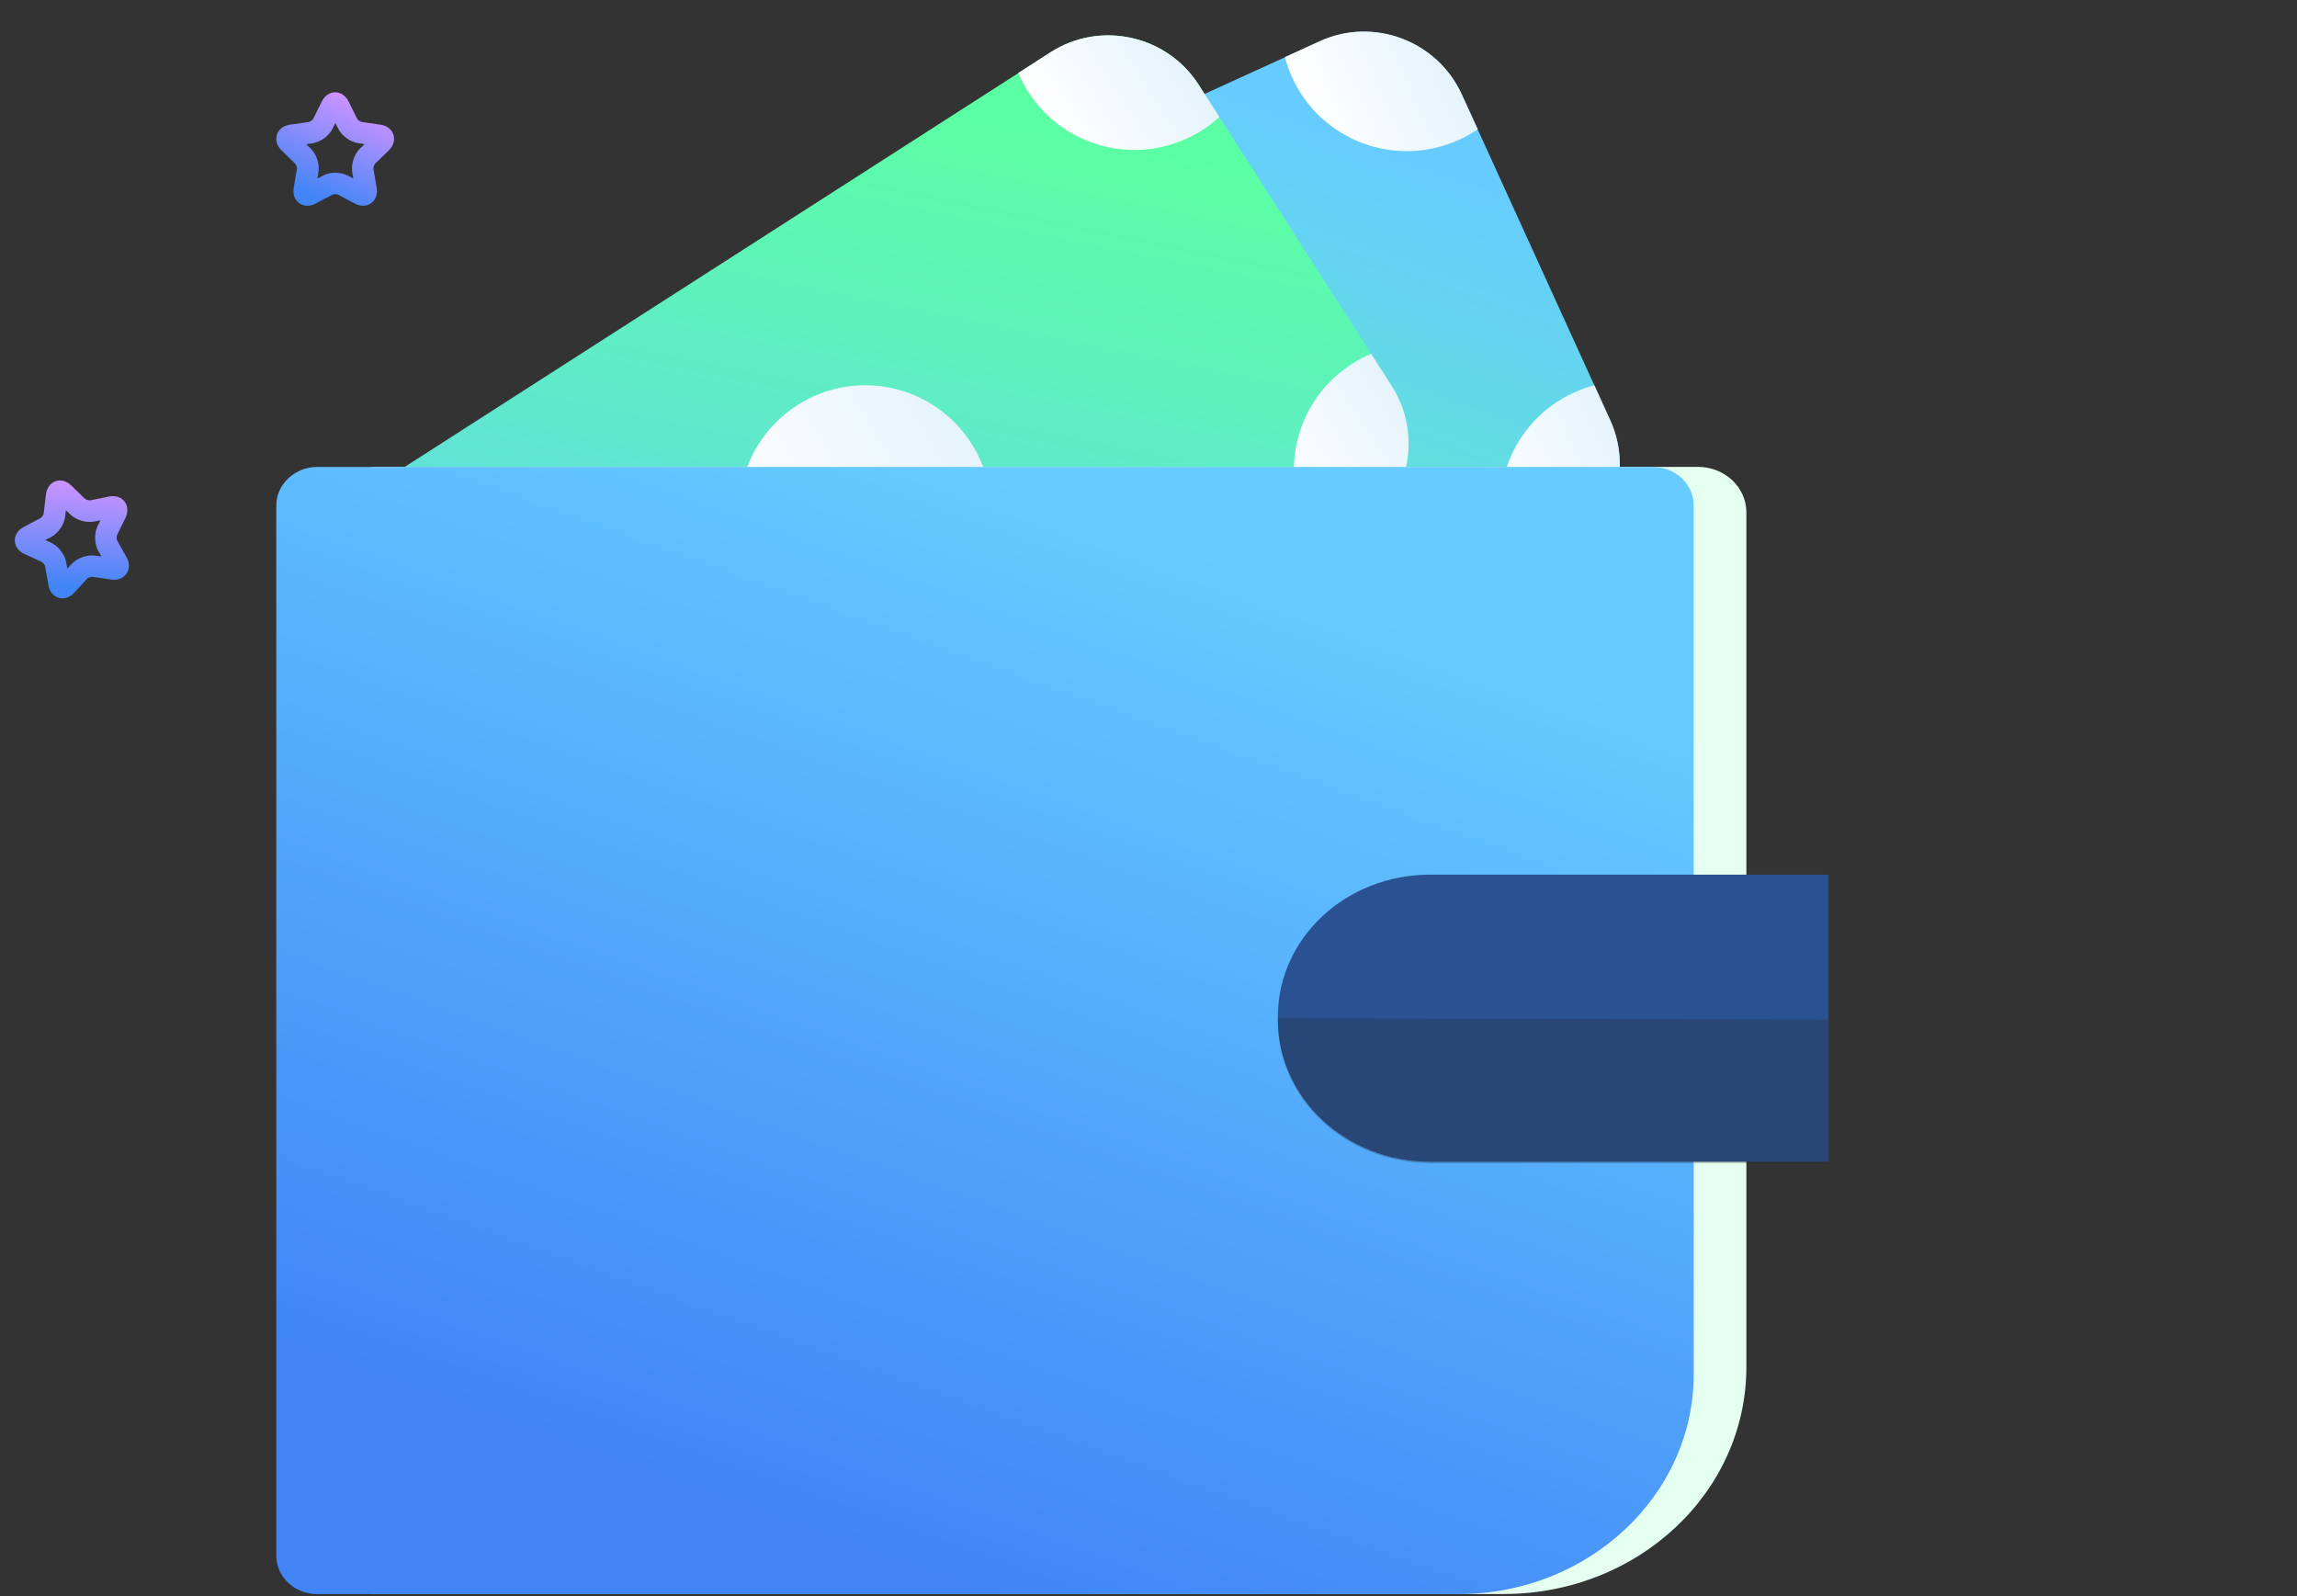
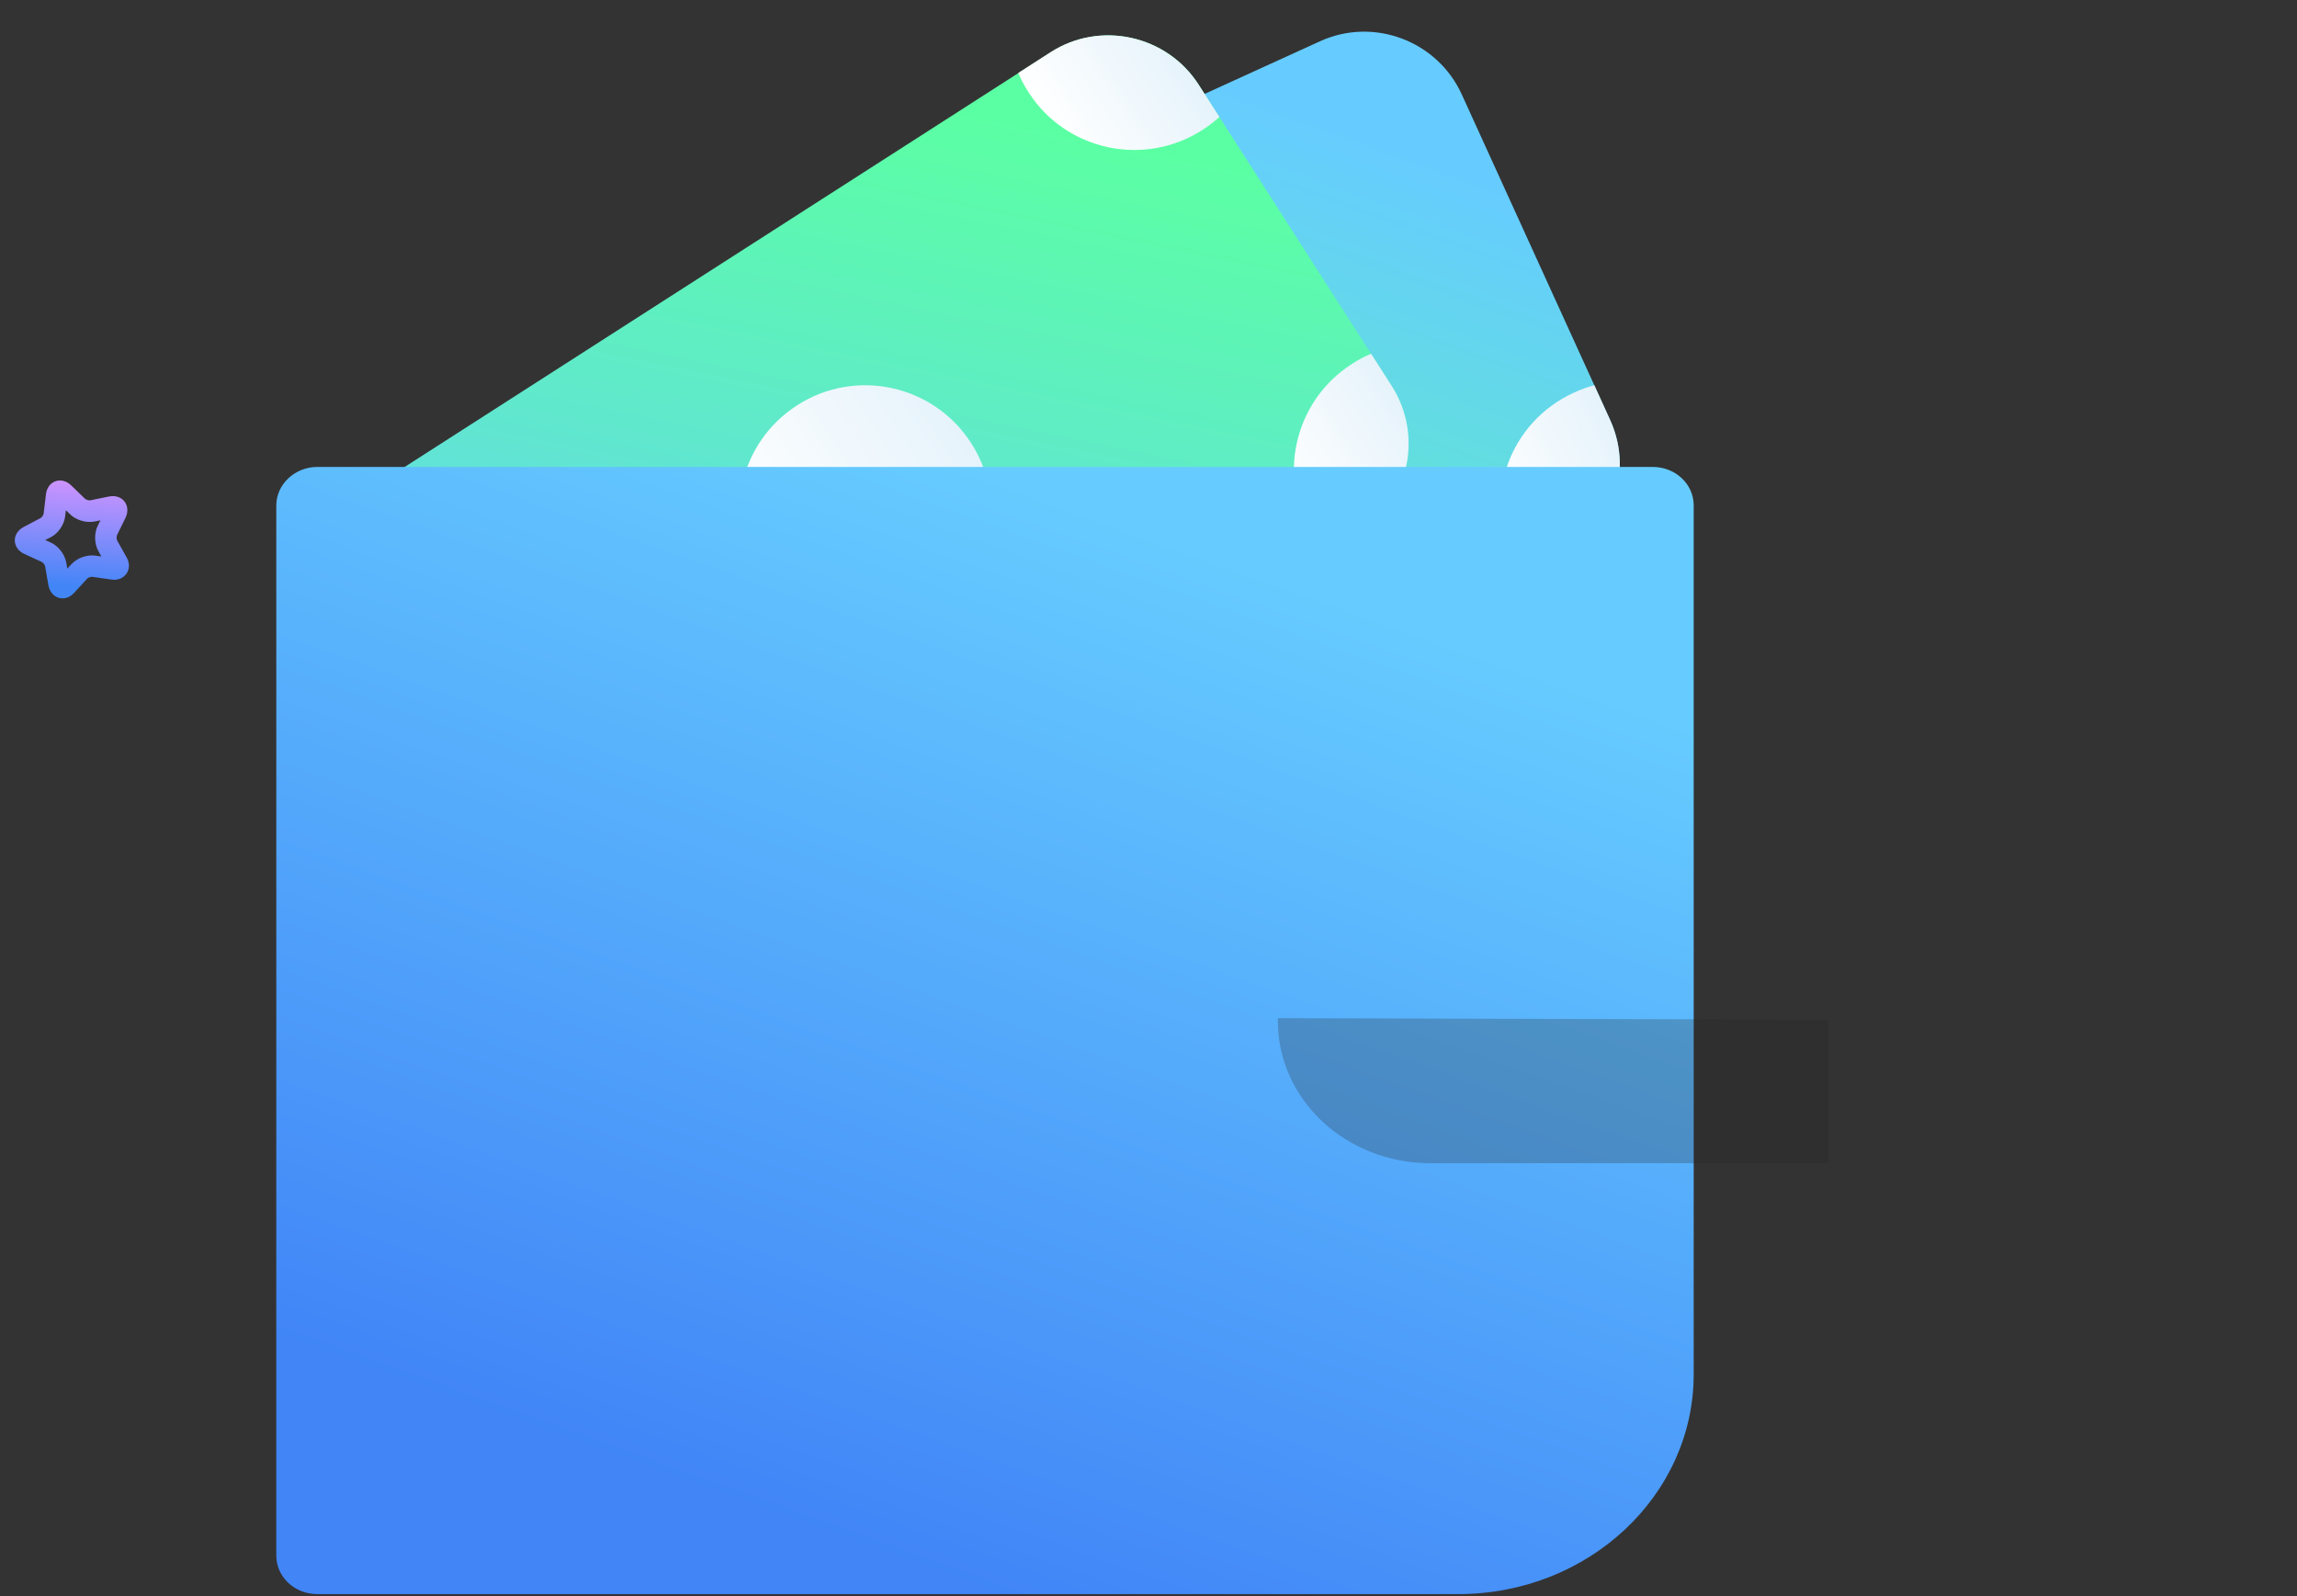
<svg xmlns="http://www.w3.org/2000/svg" width="616" height="428" viewBox="0 0 616 428" fill="none">
  <rect x="0" y="0" width="616" height="428" fill="#333333" stroke="none" />
  <path d="M392.006 25.314L431.817 112.671C438.381 127.082 431.971 144.236 417.568 150.805L220.634 240.634C206.232 247.202 189.087 240.788 182.522 226.377L142.749 139.02C136.185 124.609 142.595 107.455 156.999 100.925L353.931 11.096C368.297 4.489 385.442 10.903 392.006 25.314Z" fill="url(#paint0_linear_1694_35716)" />
  <path d="M256.548 139.873C264.309 156.874 284.312 164.368 301.302 156.603C318.293 148.837 325.784 128.823 318.023 111.823C310.261 94.823 290.22 87.328 273.269 95.094C256.278 102.821 248.787 122.873 256.548 139.873Z" fill="url(#paint1_linear_1694_35716)" />
-   <path d="M392.009 25.317L396.296 34.666C394.712 35.748 393.052 36.676 391.275 37.487C374.285 45.214 354.244 37.757 346.52 20.757C345.71 18.98 345.053 17.164 344.591 15.31L353.973 11.021C368.3 4.492 385.445 10.905 392.009 25.317Z" fill="url(#paint2_linear_1694_35716)" />
  <path d="M427.568 103.322L431.816 112.672C438.38 127.084 431.97 144.238 417.567 150.806L408.184 155.095C407.102 153.511 406.176 151.85 405.366 150.072C397.603 133.072 405.094 113.02 422.085 105.293C423.9 104.443 425.714 103.786 427.568 103.322Z" fill="url(#paint3_linear_1694_35716)" />
-   <path d="M169.162 101.66C176.923 118.66 169.432 138.713 152.441 146.44C150.666 147.251 148.851 147.908 146.997 148.372L142.711 138.983C136.147 124.572 142.557 107.417 156.959 100.888L166.304 96.638C167.424 98.183 168.389 99.883 169.162 101.66Z" fill="url(#paint4_linear_1694_35716)" />
+   <path d="M169.162 101.66C176.923 118.66 169.432 138.713 152.441 146.44C150.666 147.251 148.851 147.908 146.997 148.372L142.711 138.983C136.147 124.572 142.557 107.417 156.959 100.888C167.424 98.183 168.389 99.883 169.162 101.66Z" fill="url(#paint4_linear_1694_35716)" />
  <path d="M228.086 230.899C228.898 232.676 229.553 234.492 230.016 236.346L220.672 240.597C206.268 247.164 189.124 240.752 182.56 226.341L178.312 216.99C179.857 215.909 181.556 214.942 183.333 214.131C200.284 206.443 220.325 213.938 228.086 230.899Z" fill="url(#paint5_linear_1694_35716)" />
  <path d="M321.446 22.709L373.231 103.516C381.77 116.847 377.856 134.74 364.53 143.291L182.319 260.228C168.992 268.778 151.113 264.869 142.573 251.537L90.825 170.723C82.285 157.393 86.199 139.5 99.532 130.988L281.743 14.051C295.025 5.468 312.905 9.377 321.446 22.709Z" fill="url(#paint6_linear_1694_35716)" />
  <path d="M203.592 155.379C213.684 171.103 234.546 175.675 250.264 165.571C265.983 155.468 270.562 134.59 260.469 118.867C250.378 103.143 229.477 98.575 213.798 108.674C198.074 118.74 193.501 139.655 203.592 155.379Z" fill="url(#paint7_linear_1694_35716)" />
  <path d="M321.447 22.711L327.016 31.356C325.601 32.653 324.09 33.807 322.445 34.862C306.723 44.929 285.828 40.398 275.775 24.669C274.72 23.026 273.813 21.321 273.091 19.552L281.772 13.971C295.028 5.47 312.908 9.379 321.447 22.711Z" fill="url(#paint8_linear_1694_35716)" />
  <path d="M367.701 94.866L373.231 103.517C381.77 116.849 377.855 134.741 364.53 143.292L355.849 148.872C354.554 147.459 353.401 145.946 352.346 144.301C342.255 128.578 346.828 107.663 362.552 97.597C364.229 96.497 365.932 95.589 367.701 94.866Z" fill="url(#paint9_linear_1694_35716)" />
-   <path d="M111.676 129.986C121.768 145.71 117.194 166.625 101.471 176.69C99.827 177.747 98.124 178.656 96.355 179.378L90.782 170.694C82.242 157.363 86.156 139.47 99.488 130.957L108.136 125.421C109.463 126.791 110.66 128.337 111.676 129.986Z" fill="url(#paint10_linear_1694_35716)" />
  <path d="M188.316 249.531C189.371 251.175 190.277 252.88 190.999 254.65L182.352 260.186C169.025 268.736 151.145 264.827 142.605 251.495L137.076 242.845C138.451 241.554 139.996 240.357 141.639 239.3C157.33 229.279 178.23 233.847 188.316 249.531Z" fill="url(#paint11_linear_1694_35716)" />
-   <path d="M403.224 427.465H101.336C94.118 427.465 88.298 422.022 88.298 415.255V137.405C88.298 130.64 94.118 125.196 101.336 125.196H455.298C462.514 125.196 468.336 130.64 468.336 137.405V366.575C468.336 400.247 439.233 427.465 403.224 427.465Z" fill="#E4FFF0" />
  <path d="M391.116 427.486H85.115C78.984 427.486 74.094 422.897 74.094 417.142V135.559C74.094 129.883 79.061 125.217 85.115 125.217H443.19C449.321 125.217 454.21 129.805 454.21 135.559V368.54C454.21 401.046 425.961 427.486 391.116 427.486Z" fill="url(#paint12_linear_1694_35716)" />
-   <path d="M490.375 311.541H383.511C361.005 311.541 342.691 294.511 342.691 273.437V272.66C342.691 251.586 360.928 234.555 383.511 234.555H490.375V311.541Z" fill="#2A5192" />
  <path opacity="0.25" d="M490.375 273.437V311.929H383.511C361.005 311.929 342.691 294.899 342.691 273.825V273.048L490.375 273.437Z" fill="#272525" />
  <path d="M32.087 155.231C31.414 155.472 30.658 155.546 29.854 155.416L24.725 154.68C24.389 154.627 23.637 154.921 23.401 155.151L19.894 158.973C18.732 160.245 17.176 160.752 15.746 160.308C14.303 159.893 13.286 158.618 12.983 156.939L12.093 151.825C12.029 151.505 11.527 150.853 11.233 150.713L6.527 148.551C4.976 147.833 4.017 146.511 3.972 145.01C3.927 143.509 4.81 142.142 6.331 141.33L10.923 138.907C11.211 138.755 11.678 138.074 11.708 137.746L12.319 132.585C12.517 130.875 13.467 129.557 14.877 129.053C16.288 128.549 17.855 128.968 19.089 130.167L22.818 133.778C23.071 134.006 23.833 134.224 24.16 134.18L29.246 133.147C30.936 132.812 32.484 133.312 33.397 134.503C34.309 135.694 34.4 137.326 33.652 138.865L31.37 143.522C31.231 143.816 31.254 144.64 31.406 144.928L33.945 149.454C34.791 150.938 34.787 152.579 33.93 153.815C33.463 154.495 32.825 154.968 32.087 155.231ZM12.12 144.817L13.634 145.5C15.649 146.42 17.377 148.666 17.764 150.853L18.051 152.486L19.185 151.275C20.682 149.638 23.351 148.685 25.543 149.004L27.187 149.225L26.378 147.776C25.297 145.837 25.219 143.002 26.199 141.013L26.941 139.524L25.323 139.858C23.153 140.29 20.427 139.501 18.852 137.96L17.663 136.818L17.471 138.477C17.224 140.67 15.617 143.03 13.656 144.048L12.12 144.817ZM15.146 132.97L18 133.296L15.146 132.97Z" fill="url(#paint13_linear_1694_35716)" />
-   <path d="M82.424 55.173C81.641 55.173 80.881 54.942 80.236 54.481C79.015 53.605 78.485 52.061 78.762 50.379L79.637 45.262C79.683 44.939 79.43 44.155 79.2 43.925L75.491 40.306C74.27 39.108 73.809 37.54 74.27 36.111C74.73 34.682 76.02 33.691 77.725 33.438L82.862 32.7C83.185 32.654 83.853 32.17 83.991 31.87L86.294 27.214C87.055 25.67 88.391 24.748 89.888 24.748C91.385 24.748 92.722 25.67 93.482 27.214L95.785 31.87C95.947 32.17 96.592 32.631 96.914 32.7L102.051 33.438C103.756 33.691 105.046 34.682 105.507 36.111C105.967 37.54 105.507 39.108 104.286 40.306L100.577 43.925C100.347 44.155 100.093 44.939 100.139 45.262L101.015 50.379C101.314 52.061 100.761 53.605 99.54 54.481C98.319 55.357 96.707 55.403 95.186 54.596L90.602 52.176C90.303 52.015 89.496 52.015 89.197 52.176L84.613 54.596C83.876 54.988 83.138 55.173 82.424 55.173ZM89.888 46.322C91.086 46.322 92.284 46.575 93.275 47.106L94.749 47.866L94.472 46.23C94.104 44.04 94.979 41.343 96.569 39.799L97.766 38.647L96.131 38.416C93.942 38.093 91.639 36.434 90.671 34.452L89.934 32.977L89.197 34.475C88.23 36.457 85.926 38.117 83.737 38.439L82.102 38.67L83.3 39.822C84.889 41.366 85.765 44.063 85.396 46.253L85.12 47.889L86.594 47.129C87.492 46.575 88.69 46.322 89.888 46.322ZM88.875 28.505L91.455 29.773L88.875 28.505Z" fill="url(#paint14_linear_1694_35716)" />
  <defs>
    <linearGradient id="paint0_linear_1694_35716" x1="287.283" y1="243.213" x2="362.01" y2="35.359" gradientUnits="userSpaceOnUse">
      <stop stop-color="#5BFFA3" />
      <stop offset="1" stop-color="#66CCFF" />
    </linearGradient>
    <linearGradient id="paint1_linear_1694_35716" x1="256.544" y1="139.863" x2="318.046" y2="111.841" gradientUnits="userSpaceOnUse">
      <stop stop-color="white" />
      <stop offset="1" stop-color="#E6F3FB" />
    </linearGradient>
    <linearGradient id="paint2_linear_1694_35716" x1="352.317" y1="33.541" x2="388.301" y2="17.146" gradientUnits="userSpaceOnUse">
      <stop stop-color="white" />
      <stop offset="1" stop-color="#E6F3FB" />
    </linearGradient>
    <linearGradient id="paint3_linear_1694_35716" x1="399.576" y1="137.264" x2="435.559" y2="120.87" gradientUnits="userSpaceOnUse">
      <stop stop-color="white" />
      <stop offset="1" stop-color="#E6F3FB" />
    </linearGradient>
    <linearGradient id="paint4_linear_1694_35716" x1="139.021" y1="130.836" x2="175.004" y2="114.442" gradientUnits="userSpaceOnUse">
      <stop stop-color="white" />
      <stop offset="1" stop-color="#E6F3FB" />
    </linearGradient>
    <linearGradient id="paint5_linear_1694_35716" x1="186.279" y1="234.56" x2="222.265" y2="218.165" gradientUnits="userSpaceOnUse">
      <stop stop-color="white" />
      <stop offset="1" stop-color="#E6F3FB" />
    </linearGradient>
    <linearGradient id="paint6_linear_1694_35716" x1="248.658" y1="253.298" x2="293.071" y2="36.897" gradientUnits="userSpaceOnUse">
      <stop stop-color="#66CCFF" />
      <stop offset="1" stop-color="#5BFFA3" />
    </linearGradient>
    <linearGradient id="paint7_linear_1694_35716" x1="203.586" y1="155.369" x2="260.506" y2="118.899" gradientUnits="userSpaceOnUse">
      <stop stop-color="white" />
      <stop offset="1" stop-color="#E6F3FB" />
    </linearGradient>
    <linearGradient id="paint8_linear_1694_35716" x1="283.324" y1="36.499" x2="316.627" y2="15.161" gradientUnits="userSpaceOnUse">
      <stop stop-color="white" />
      <stop offset="1" stop-color="#E6F3FB" />
    </linearGradient>
    <linearGradient id="paint9_linear_1694_35716" x1="344.802" y1="132.446" x2="378.104" y2="111.11" gradientUnits="userSpaceOnUse">
      <stop stop-color="white" />
      <stop offset="1" stop-color="#E6F3FB" />
    </linearGradient>
    <linearGradient id="paint10_linear_1694_35716" x1="85.975" y1="163.154" x2="119.276" y2="141.818" gradientUnits="userSpaceOnUse">
      <stop stop-color="white" />
      <stop offset="1" stop-color="#E6F3FB" />
    </linearGradient>
    <linearGradient id="paint11_linear_1694_35716" x1="147.452" y1="259.103" x2="180.755" y2="237.765" gradientUnits="userSpaceOnUse">
      <stop stop-color="white" />
      <stop offset="1" stop-color="#E6F3FB" />
    </linearGradient>
    <linearGradient id="paint12_linear_1694_35716" x1="264.152" y1="427.486" x2="360.147" y2="159.617" gradientUnits="userSpaceOnUse">
      <stop stop-color="#4185F7" />
      <stop offset="1" stop-color="#66CCFF" />
    </linearGradient>
    <linearGradient id="paint13_linear_1694_35716" x1="25.078" y1="157.734" x2="26.944" y2="129.861" gradientUnits="userSpaceOnUse">
      <stop stop-color="#4185F7" />
      <stop offset="1" stop-color="#CB93FF" />
    </linearGradient>
    <linearGradient id="paint14_linear_1694_35716" x1="89.888" y1="55.173" x2="101.001" y2="29.572" gradientUnits="userSpaceOnUse">
      <stop stop-color="#4185F7" />
      <stop offset="1" stop-color="#CB93FF" />
    </linearGradient>
  </defs>
</svg>